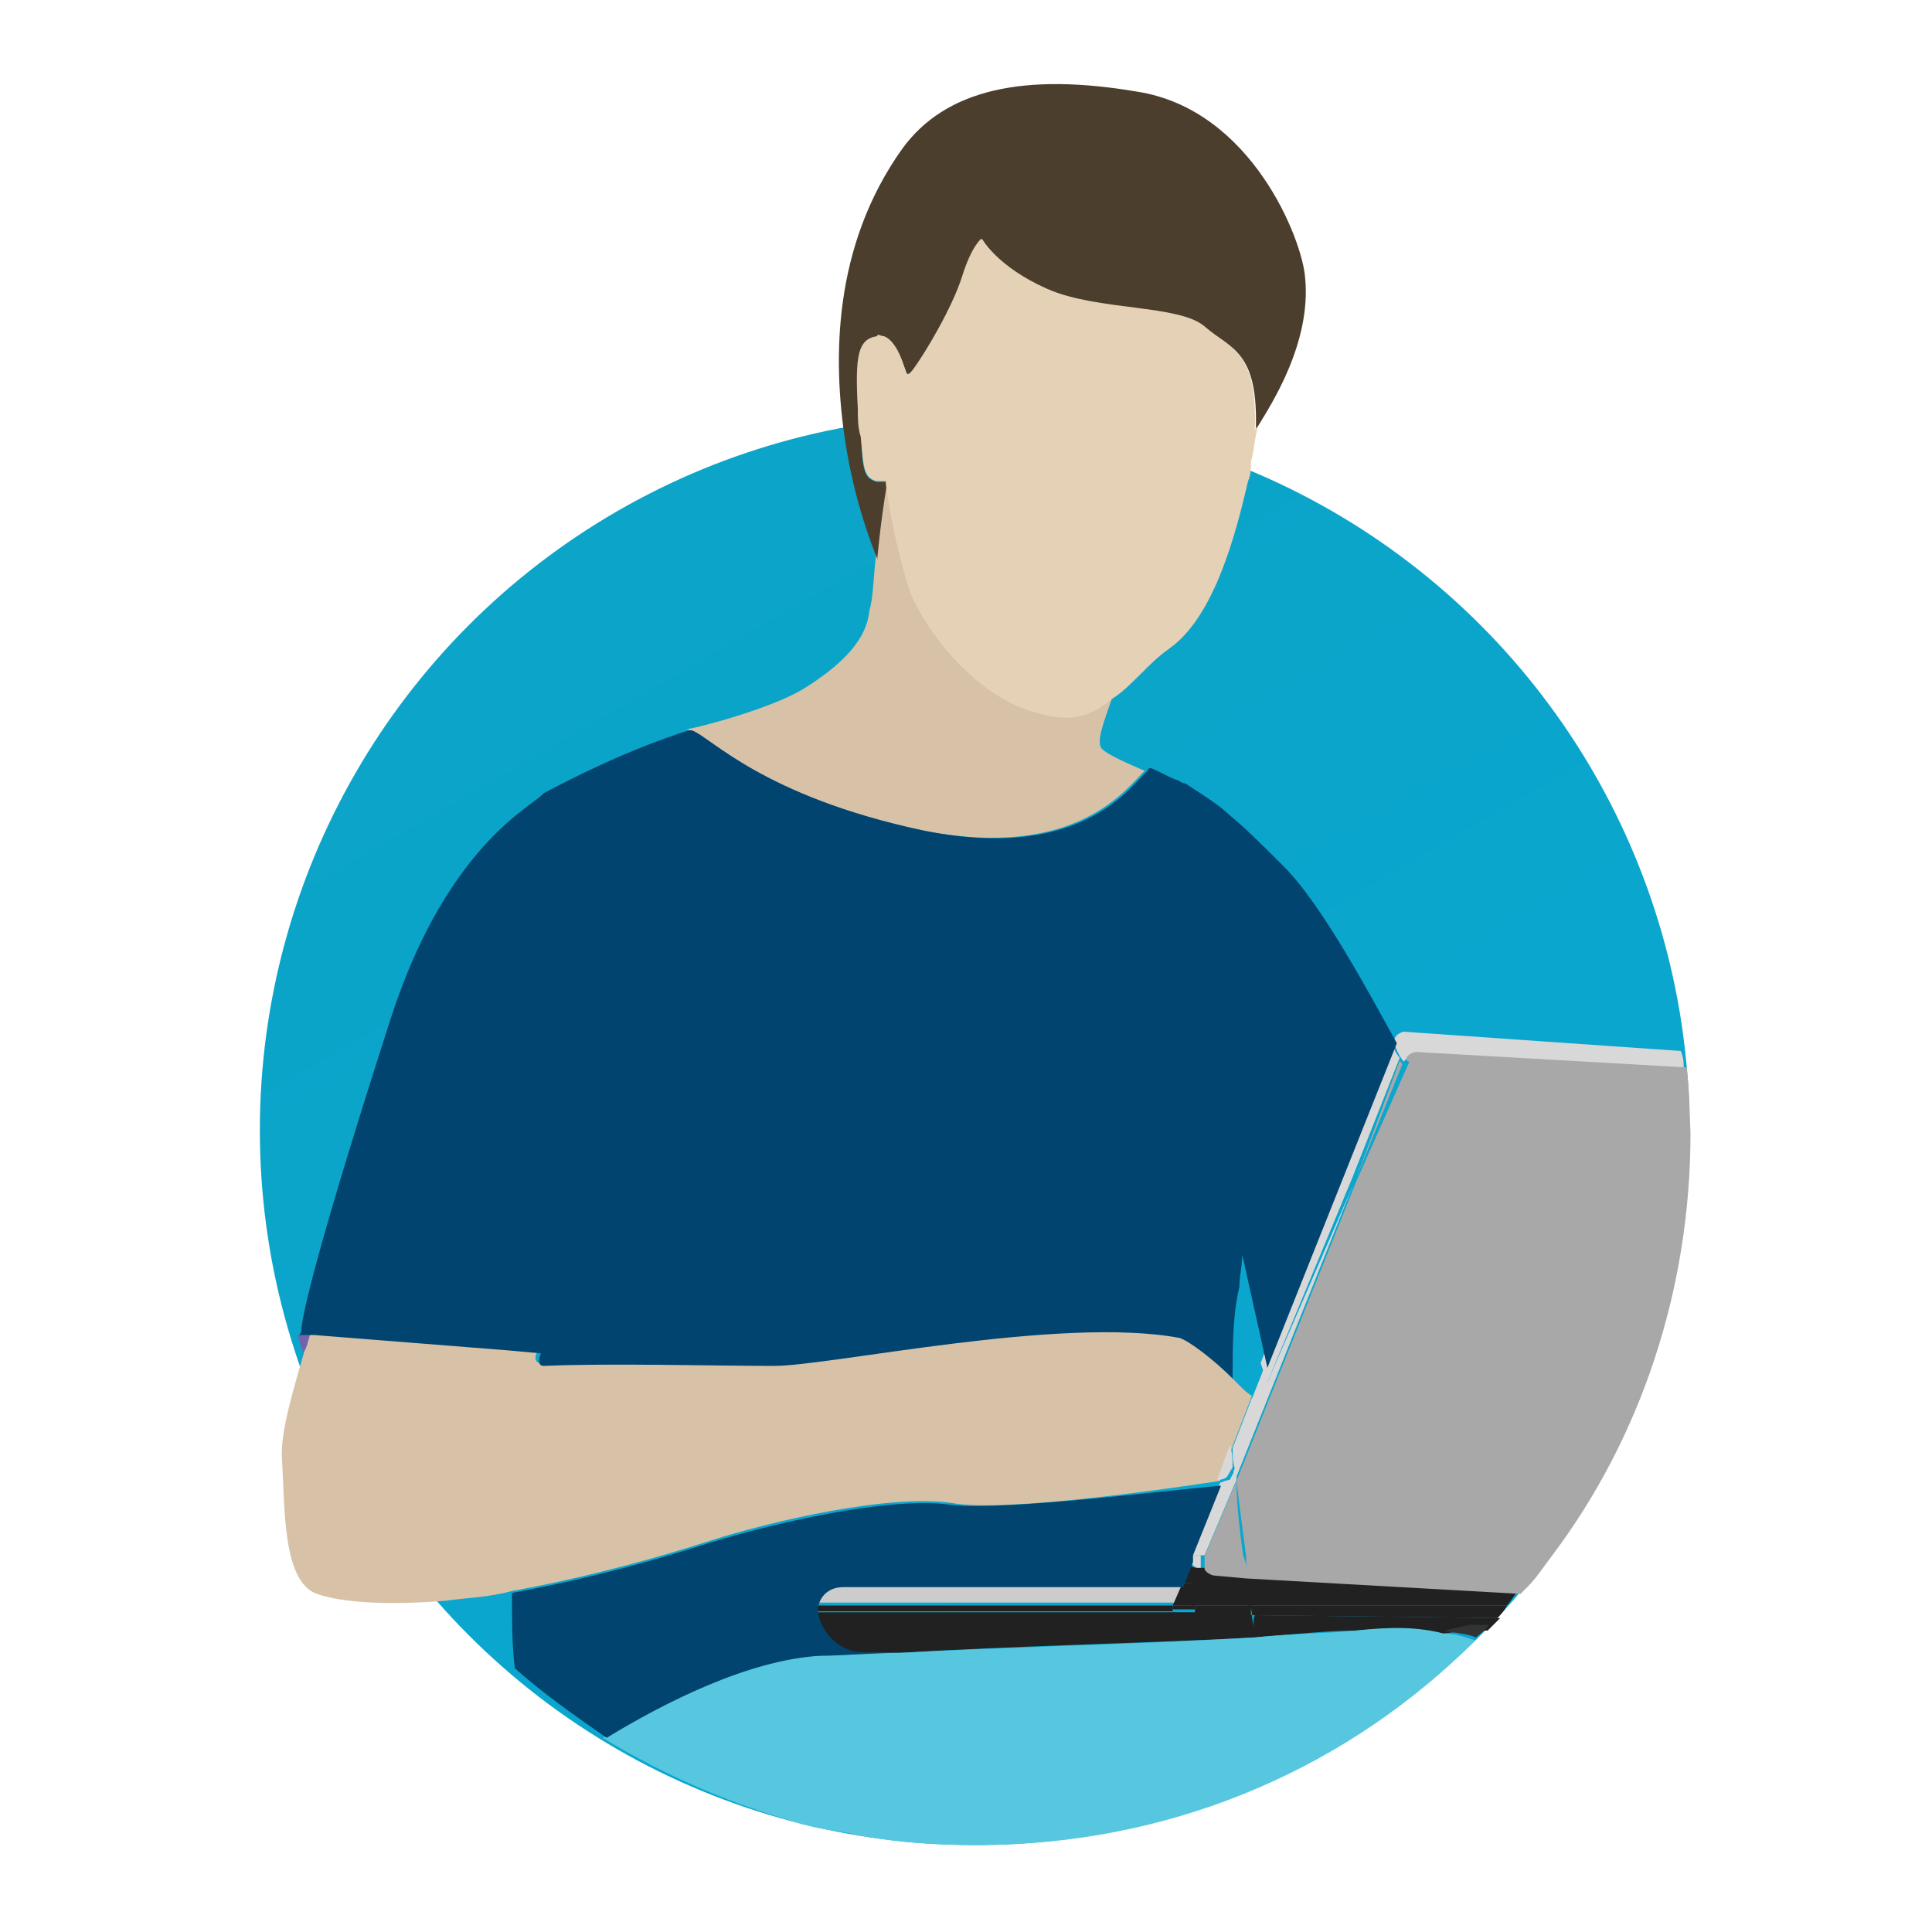
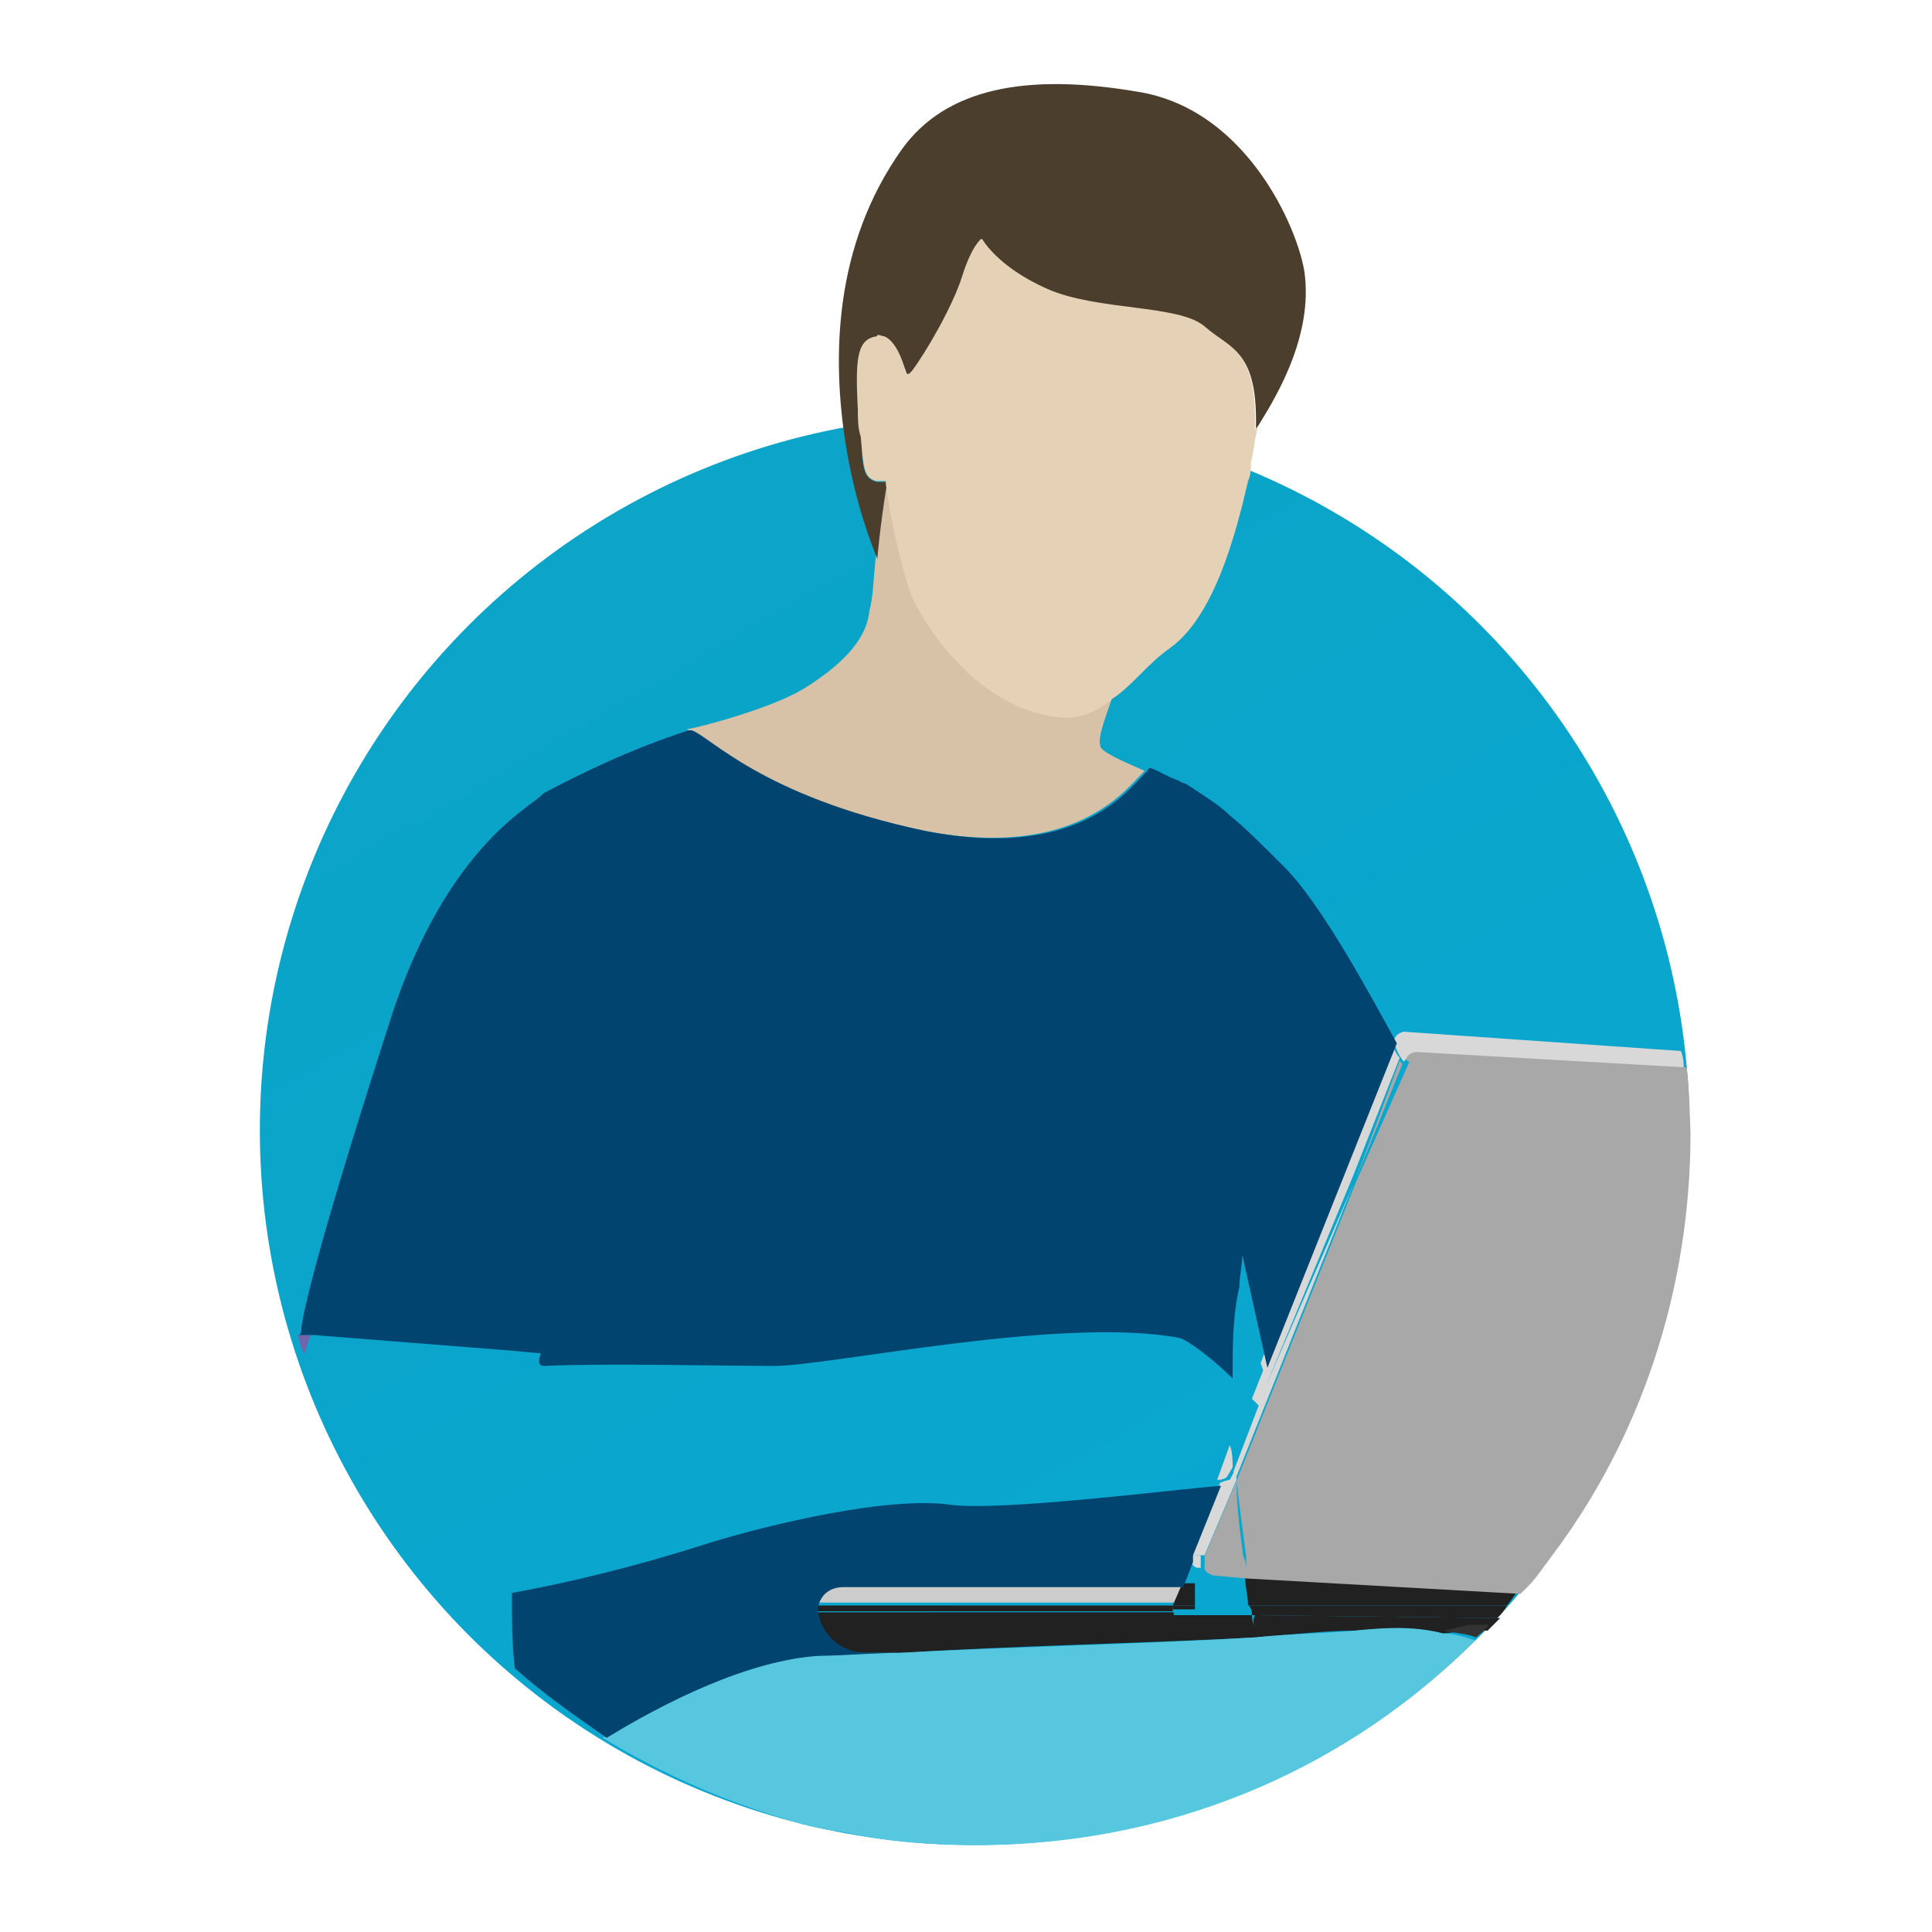
<svg xmlns="http://www.w3.org/2000/svg" version="1.1" id="Layer_1" x="0px" y="0px" viewBox="0 0 200 200" style="enable-background:new 0 0 200 200;" xml:space="preserve">
  <style type="text/css">
	.st0{fill:url(#SVGID_1_);}
	.st1{fill:url(#SVGID_2_);}
	.st2{fill:#D8C2A7;}
	.st3{fill:#CCCCCC;}
	.st4{fill:#212121;}
	.st5{fill:#D8D8D8;}
	.st6{fill:#A8A8A8;}
	.st7{fill:#333333;}
	.st8{fill:#57C7E0;}
	.st9{fill:#024470;}
	.st10{fill:#4C3E2D;}
	.st11{fill:#E5D1B5;}
</style>
  <g>
    <linearGradient id="SVGID_1_" gradientUnits="userSpaceOnUse" x1="35.458" y1="198.342" x2="182.308" y2="-56.01" gradientTransform="matrix(1 0 0 -1 0 202)">
      <stop offset="5.405406e-03" style="stop-color:#0da2c4" />
      <stop offset="1" style="stop-color:#07aad6" />
    </linearGradient>
    <circle class="st0" cx="100.9" cy="117" r="74" />
    <linearGradient id="SVGID_2_" gradientUnits="userSpaceOnUse" x1="3.031" y1="112.652" x2="76.465" y2="-14.54" gradientTransform="matrix(1 0 0 -1 0 202)">
      <stop offset="5.405406e-03" style="stop-color:#745BA5" />
      <stop offset="0.26" style="stop-color:#735EA7" />
      <stop offset="0.443" style="stop-color:#7167AC" />
      <stop offset="0.603" style="stop-color:#6D77B4" />
      <stop offset="0.75" style="stop-color:#678DC0" />
      <stop offset="0.888" style="stop-color:#5FAAD0" />
      <stop offset="1" style="stop-color:#57C7E0" />
    </linearGradient>
    <path class="st1" d="M30.8,138.2c0.3,0.7,0.3,1.3,0.7,2c0.3-0.7,0.3-1.3,0.7-2H30.8z" />
    <path class="st2" d="M118.5,79.8c-2.3-1-4.6-2-4.6-2.6c-0.3-1,0.7-3.3,1.3-5.2c-2,1.3-4.2,2.3-7.5,1.6c-6.8-1.6-12.1-9.1-13.4-12.4   c-0.7-1.6-1.6-6.2-2.6-11.4c-0.7,4.2-1,7.8-1,7.8s0,0,0-0.3c-0.3,2.6-0.3,4.6-0.7,5.9c-0.3,3.3-3.3,5.9-6.8,8.1   c-3.3,2-10.4,3.9-12.1,4.2c2,0.7,7.2,6.8,24.1,10.4C111.7,89.3,116.9,81.2,118.5,79.8z" />
    <path class="st3" d="M122.4,163.9H87.2c-1.3,0-2.3,1-2.6,2h37.2L122.4,163.9z" />
    <path class="st3" d="M84.6,166.6L84.6,166.6L84.6,166.6L84.6,166.6z" />
-     <path class="st2" d="M127.3,142.4c-2-2-4.6-3.9-5.5-4.2c-12.4-2.3-36.2,2.9-42,2.9c-5.9,0-17.3-0.3-23.8,0c-0.7,0-0.7-0.7-0.3-1.3   l-3.3-0.3l-20.2-1.6c-0.3,0.7-0.3,1.3-0.7,2c-1,3.6-2.6,8.5-2.3,11.4c0.3,4.6,0,12.4,3.6,13.7c2,0.7,6.2,1.3,13.4,0.7   c2-0.3,4.2-0.3,6.8-1c5.5-1,12.4-2.6,20.5-5.2c6.2-2,18.6-4.9,25.1-3.9c5.5,1,23.1-1.6,27.7-2.3l1.3-3.6l2-5.2   C128.9,144.1,128.3,143.4,127.3,142.4z" />
    <path class="st4" d="M129.9,169.5c3.9-0.3,7.5-0.7,10.4-0.7c3.6-0.3,6.5-0.3,9.1,0.3l2.6-0.3c0,0,0.7,0,2,0   c0.3-0.3,0.7-0.7,1.3-1.3l-25.4-0.3C129.6,167.9,129.9,168.5,129.9,169.5z" />
    <path class="st4" d="M84.6,166.2L84.6,166.2L84.6,166.2L84.6,166.2z" />
    <path class="st4" d="M129.6,167.2h-8.1v-0.3H84.6c0.3,2.3,2.3,4.2,4.9,4.2h3.9c10.8-0.7,25.4-1,36.8-1.6   C129.9,168.5,129.6,167.9,129.6,167.2z" />
    <path class="st4" d="M121.4,166.2H84.6v0.3v0.3h36.8V166.2z" />
    <path class="st4" d="M128.9,163.3c0,1,0.3,2,0.3,2.9H156c0.3-0.3,0.7-1,1-1.3L128.9,163.3z" />
-     <path class="st4" d="M123.7,166.2h5.9c0-1-0.3-2-0.3-2.9l-3.6-0.3c-0.3,0-0.7-0.3-1-0.7H124c-0.7,0-1-0.3-1-1l-1,2.6h1.3v2.3H123.7   z" />
    <polygon class="st4" points="123.7,166.2 123.7,163.9 122.4,163.9 121.4,166.2  " />
    <path class="st4" d="M129.6,167.2l25.4,0.3c0.3-0.3,0.7-0.7,1-1.3h-26.7C129.6,166.6,129.6,166.9,129.6,167.2z" />
-     <path class="st4" d="M123.7,166.2v0.7h-2.3v0.3h8.1c0-0.3,0-0.7,0-1H123.7z" />
    <polygon class="st4" points="123.7,166.2 121.4,166.2 121.4,166.6 123.7,166.6  " />
    <path class="st5" d="M131.2,143.1l-0.3-1.6l-1.3,3.3c0.3,0.3,0.7,0.7,0.7,0.7l-2.6,6.8c0,0.3,0,1,0,1.3l12.4-31L131.2,143.1z" />
    <path class="st5" d="M144.3,107.9L144.3,107.9c0.3,1,0.7,1.6,1,2l0,0c0.3-0.3,0.7-0.7,1-0.7l28,1.6c0-0.7,0-1.3-0.3-2l-28.7-2   C144.9,106.9,144.3,107.2,144.3,107.9z" />
    <path class="st5" d="M131.2,143.1l8.8-21.2l4.9-12.4c-0.3-0.3-0.7-1-1-2l-13.4,33.6L131.2,143.1z" />
    <path class="st5" d="M124.7,161l3.3-7.8c0-0.3,0-1,0-1.3l-0.7,1.3c0,0-0.3,0-1,0.3l-2.9,7.2c0,0.3,0,0.3,0,0.7V161   C123.4,161,124.7,161,124.7,161z" />
-     <path class="st5" d="M129.6,144.7l-2,5.2c0,0.7,0,1.6,0.3,2.3l2.6-6.8C130.2,145.4,129.9,145,129.6,144.7z" />
    <path class="st5" d="M127.6,151.9c0-0.7,0-1.6-0.3-2.3l-1.3,3.6c0.7,0,1-0.3,1-0.3L127.6,151.9z" />
    <path class="st5" d="M124,162.3h0.3c0-0.3,0-0.7,0-1V161h-1.3v0.3C123.4,162,123.7,162.3,124,162.3z" />
    <g>
      <path class="st6" d="M174.6,110.5l-28-1.6c-0.3,0-1,0.3-1,0.7c0,0.3,0.3,0.3,0.3,0.3l-5.5,12.4l-12.4,31c0.3,2.6,0.7,5.5,1,7.8    c0,0.6,0,1,0,1.6l0,0c0-0.6,0-1-0.3-1.6c-0.3-2.3-0.7-5.2-0.7-7.8l-3.3,7.8v0.3c0,0.3,0,0.7,0,1l0,0l0,0c0,0.3,0.7,0.7,1,0.7    l3.3,0.3c0,0,0,0,0,0l28.4,1.6c0.3-0.3,0.3-0.3,0.7-0.7c1-1,1.6-2,2.6-3.3c9.1-12.1,14.3-27.4,14.3-43.7    C174.9,115.1,174.9,112.8,174.6,110.5z" />
      <path class="st6" d="M144.9,109.8l-4.6,12.4l4.9-12.1C145.2,110.2,145.2,110.2,144.9,109.8z" />
    </g>
    <path class="st7" d="M149.5,168.8c1.3,0.3,2.3,0.3,3.3,0.7c0.3-0.3,1-0.7,1.3-1.3c-1.3,0-2,0-2,0L149.5,168.8z" />
    <path class="st8" d="M152.7,169.8c-1-0.3-2-0.7-3.3-0.7c-2.6-0.7-5.5-0.7-9.1-0.3c-2.9,0.3-6.5,0.3-10.4,0.7   c-11.4,0.7-25.8,1-36.8,1.6c-3.3,0-6.2,0.3-8.5,0.3c-7.5,0.3-16.3,4.9-22.2,8.5c5.9,3.6,12.4,6.5,19.2,8.5c2,0.7,3.9,1,5.9,1.3   c4.6,1,8.8,1.3,13.7,1.3c19.6,0,37.2-7.5,50.2-19.9" />
    <g>
      <path class="st9" d="M98.6,155.8c-6.5-1-18.9,2-25.1,3.9c-8.1,2.6-15,4.2-20.5,5.2c0,2.9,0,5.5,0.3,7.8c2.9,2.6,6.2,4.9,9.5,7.2    c5.9-3.6,14.7-8.1,22.2-8.5c2.3,0,5.2-0.3,8.5-0.3h-3.9c-2.6,0-4.6-2-4.9-4.2l0,0v-0.3v-0.3l0,0c0.3-1.3,1.3-2,2.6-2h35.2l1-2.6    c0-0.3,0-0.3,0-0.7l2.9-7.2C121.4,154.2,104.2,156.4,98.6,155.8z" />
-       <path class="st9" d="M132.8,89.6c-2.3-2.3-3.9-3.9-5.5-5.2c-1-1-2.6-2-4.6-3.3l0,0l0,0l0,0c-0.3,0-0.7-0.3-0.7-0.3    c-1-0.3-2-1-2.9-1.3c0,0-0.3,0-0.3,0.3c-1.6,1.3-6.5,9.5-23.1,6.2c-16.9-3.6-22.2-9.8-24.1-10.4c-0.3,0-0.3,0-0.3,0    c-6.2,2-11.4,4.6-15,6.5c-0.7,0.7-1.3,1-2,1.6c-5.2,3.9-10.4,10.8-14,22.2c-6.5,20.2-8.8,29-9.1,31.6c0,0.7-0.3,0.7-0.3,0.7h0.3    h1.3l20.2,1.6l3.3,0.3c-0.3,0.7-0.3,1.3,0.3,1.3c6.5-0.3,17.9,0,23.8,0s29.7-5.2,42-2.9c1,0.3,3.6,2.3,5.5,4.2    c0-3.3,0-6.5,0.7-9.5c0-1,0.3-2.3,0.3-3.3l2.6,11.7l13.4-33.6C142,103.3,136.8,93.5,132.8,89.6z M122.4,81.2L122.4,81.2    L122.4,81.2L122.4,81.2z" />
+       <path class="st9" d="M132.8,89.6c-2.3-2.3-3.9-3.9-5.5-5.2c-1-1-2.6-2-4.6-3.3l0,0l0,0l0,0c-0.3,0-0.7-0.3-0.7-0.3    c-1-0.3-2-1-2.9-1.3c0,0-0.3,0-0.3,0.3c-1.6,1.3-6.5,9.5-23.1,6.2c-16.9-3.6-22.2-9.8-24.1-10.4c-0.3,0-0.3,0-0.3,0    c-6.2,2-11.4,4.6-15,6.5c-0.7,0.7-1.3,1-2,1.6c-5.2,3.9-10.4,10.8-14,22.2c-6.5,20.2-8.8,29-9.1,31.6c0,0.7-0.3,0.7-0.3,0.7h0.3    h1.3l20.2,1.6l3.3,0.3c-0.3,0.7-0.3,1.3,0.3,1.3c6.5-0.3,17.9,0,23.8,0s29.7-5.2,42-2.9c1,0.3,3.6,2.3,5.5,4.2    c0-3.3,0-6.5,0.7-9.5c0-1,0.3-2.3,0.3-3.3l2.6,11.7l13.4-33.6C142,103.3,136.8,93.5,132.8,89.6M122.4,81.2L122.4,81.2    L122.4,81.2L122.4,81.2z" />
    </g>
    <path class="st10" d="M135.1,28.7c-0.3-3.9-5.5-17.3-17.3-19.2c-11.7-2-19.9-0.3-24.4,5.9c-7.2,10.1-7.2,21.8-5.9,30.3   c1,6.5,2.9,11.1,3.3,12.1V58c0,0,0.3-3.6,1-7.8c0,0,0,0,0-0.3h-0.3c-0.3,0-0.3,0-0.7,0c-1.3-0.3-1.6-1.3-1.6-4.6   c0-0.7,0-1.6-0.3-2.9c-0.3-5.5,0-7.2,2-7.5c0.3,0,0.7,0,0.7,0c1.3,0.7,2.3,3.9,2.3,3.9h0.3c0-0.3,0.3-0.3,0.3-0.3   c1.3-1.6,4.2-6.5,5.2-9.8c1-3.3,2-3.9,2-3.9s1.6,2.9,6.8,5.2c5.2,2.3,13.7,1.6,16.3,3.9s5.5,2.3,5.2,10.8c0,0,0-0.3,0.3-0.7   C131.5,42,135.8,35.5,135.1,28.7z" />
    <path class="st10" d="M91.8,49.5L91.8,49.5L91.8,49.5L91.8,49.5z" />
    <path class="st11" d="M129.9,44.6c0.3-8.5-2.6-8.5-5.2-10.8s-11.1-1.6-16.3-3.9c-5.2-2.3-6.8-5.2-6.8-5.2s-1,0.7-2,3.9   s-3.9,8.1-5.2,9.8l-0.3,0.3h-0.3c0,0-0.7-3.3-2.3-3.9c-0.3,0-0.7-0.3-0.7,0c-2,0.3-2.3,2-2,7.5c0,1,0,2,0.3,2.9   c0.3,3.3,0.3,4.2,1.6,4.6c0.3,0,0.3,0,0.7,0h0.3l0,0c0,0,0,0,0,0.3c0.7,5.2,2,9.8,2.6,11.4c1.3,3.3,6.5,10.8,13.4,12.4   c3.6,1,5.5,0,7.5-1.6c2-1.3,3.6-3.6,5.9-5.2c4.6-3.3,6.8-11.7,8.1-17.3c0.3-0.7,0.3-1.3,0.3-2c0.3-1,0.3-2,0.7-3.6   C129.9,44.3,129.9,44.6,129.9,44.6z" />
  </g>
</svg>